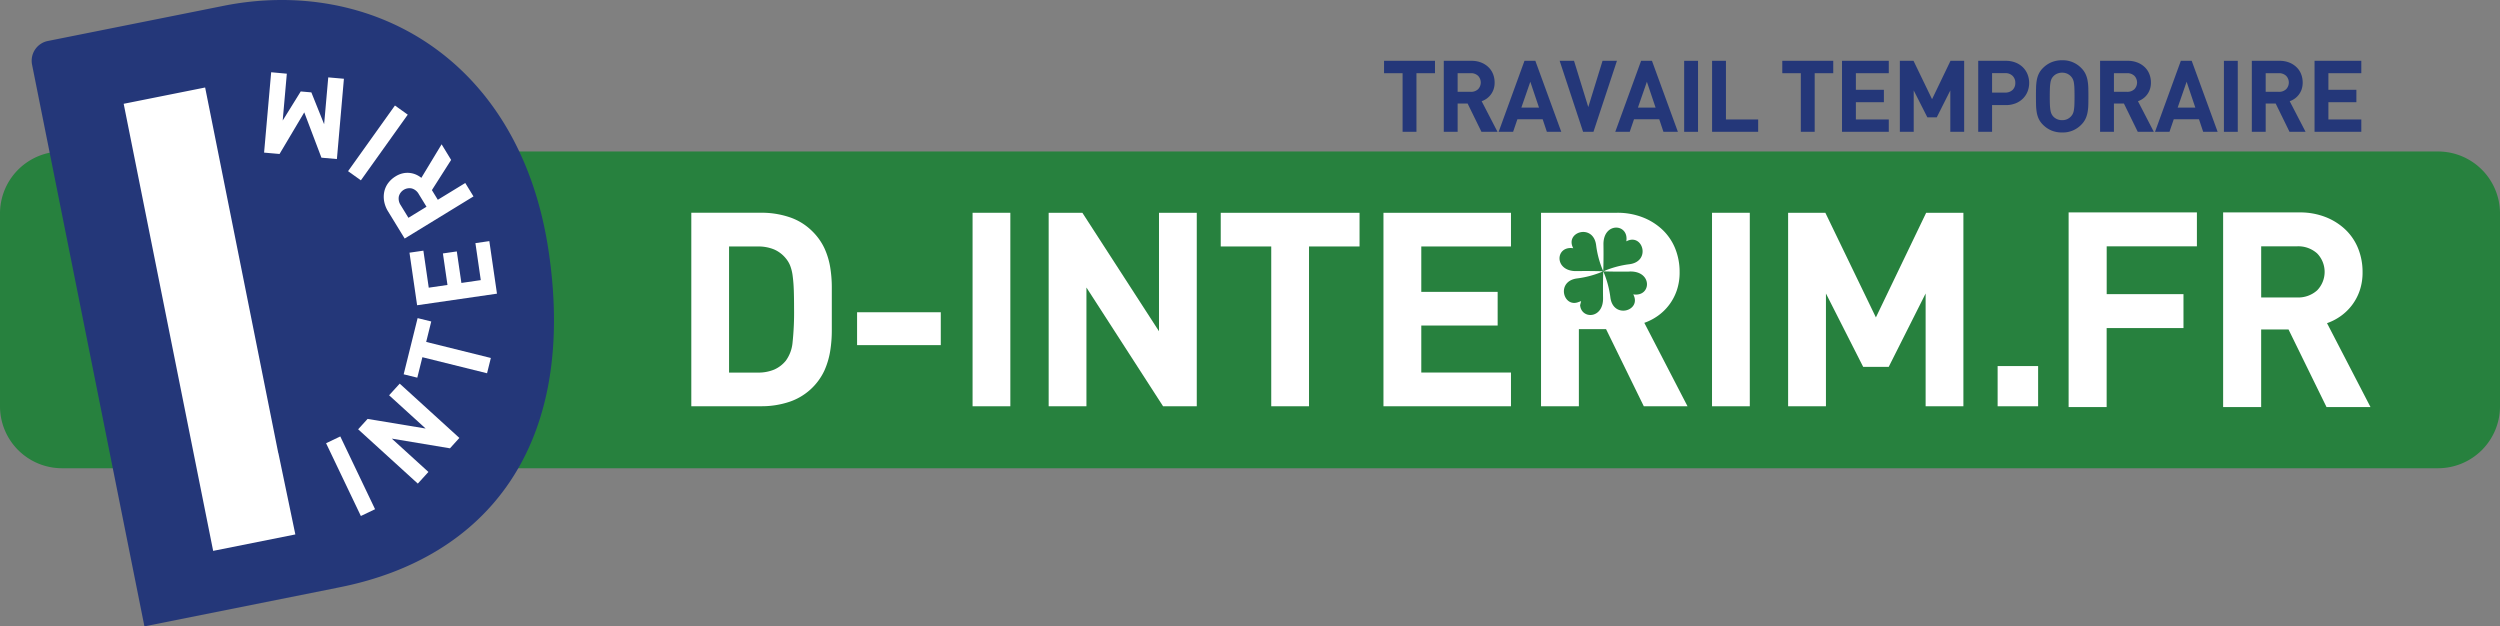
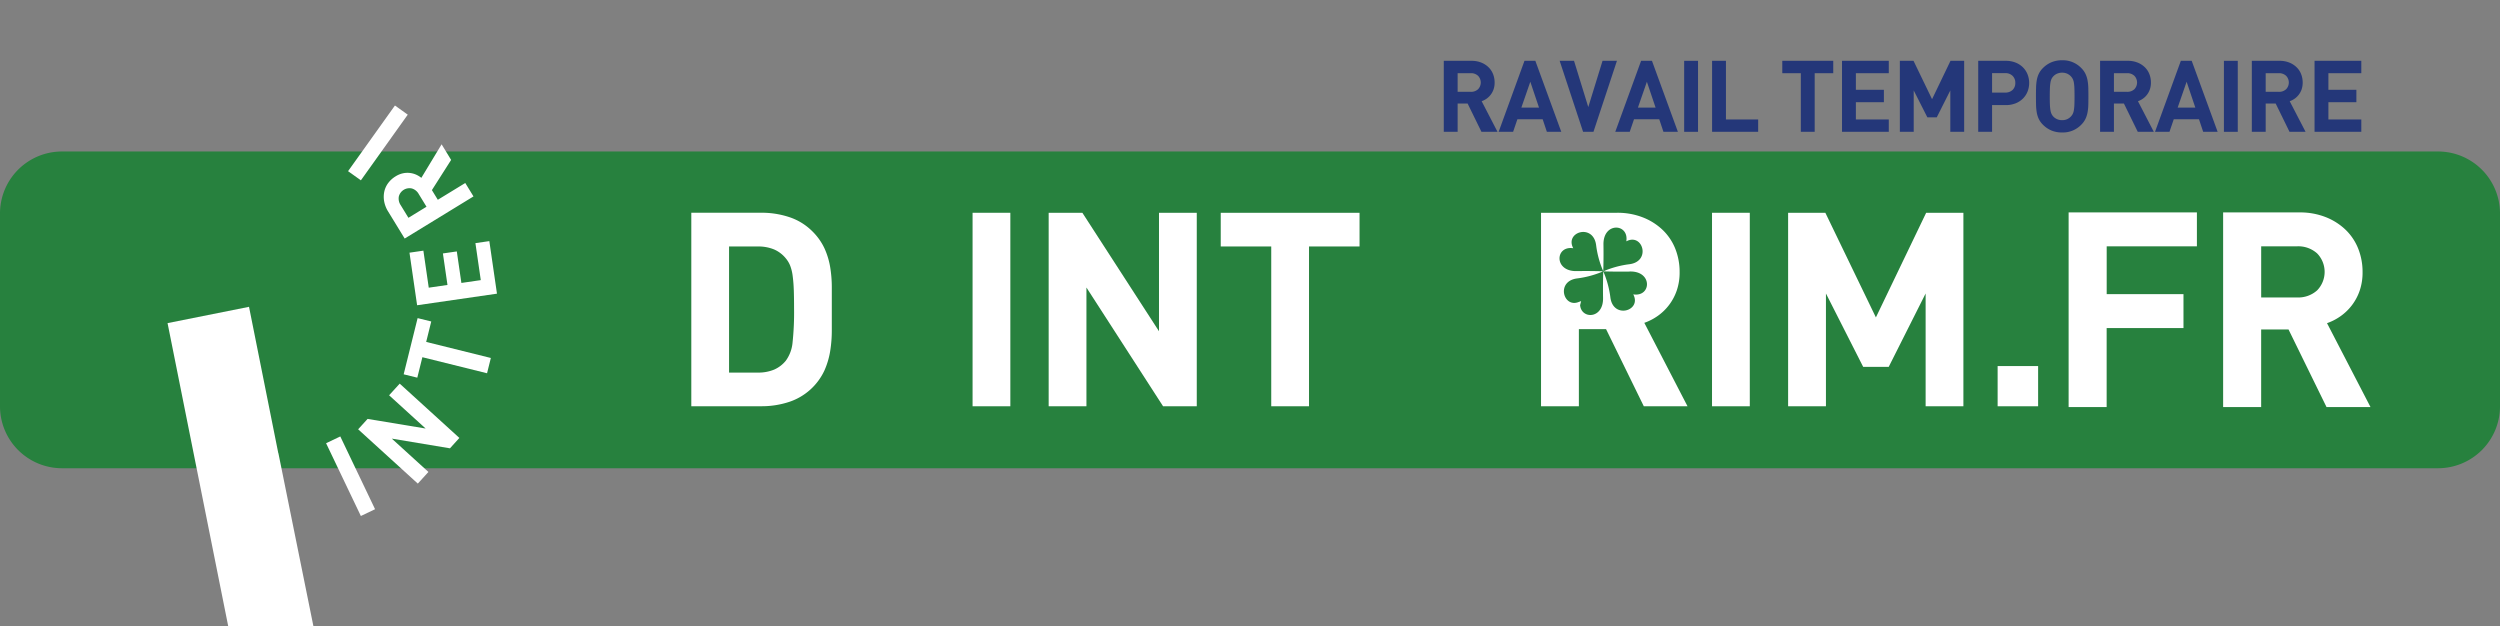
<svg xmlns="http://www.w3.org/2000/svg" width="223.508" height="56" viewBox="0 0 223.508 56">
  <rect x="0" y="0" width="223.508" height="56" fill="#808080" stroke="none" />
  <g id="Logo" transform="translate(-204 -24)">
    <g id="DINTERIM_FR_RVB" transform="translate(204 24)">
      <path id="Tracé_50" data-name="Tracé 50" d="M5.526,72.2H217.983a5.542,5.542,0,0,0,5.526-5.526V49.408a5.542,5.542,0,0,0-5.526-5.526H5.526A5.542,5.542,0,0,0,0,49.408V66.677A5.542,5.542,0,0,0,5.526,72.2" transform="translate(0 -30.338)" fill="#27813e" />
-       <path id="Tracé_51" data-name="Tracé 51" d="M36.722,52.5,19.246,56,9.2,5.779a1.8,1.8,0,0,1,1.408-2.114L26.321.521C39.394-2.095,52.842,5.128,55.395,22.535S49.8,49.887,36.722,52.5" transform="translate(-6.334 0)" fill="#243779" />
-       <path id="Tracé_52" data-name="Tracé 52" d="M49.657,58.041l-.009,0L45.725,38.434l-1.16-5.8-1.457-7.283-7.283,1.457,8,39.971,7.348-1.47Z" transform="translate(-24.768 -17.529)" fill="#fff" />
+       <path id="Tracé_52" data-name="Tracé 52" d="M49.657,58.041l-.009,0l-1.16-5.8-1.457-7.283-7.283,1.457,8,39.971,7.348-1.47Z" transform="translate(-24.768 -17.529)" fill="#fff" />
      <rect id="Rectangle_25" data-name="Rectangle 25" width="1.408" height="7.213" transform="matrix(0.902, -0.431, 0.431, 0.902, 29.153, 39.626)" fill="#fff" />
      <path id="Tracé_53" data-name="Tracé 53" d="M111.96,116.907l-5.2-.867,3.274,2.98-.948,1.042-5.335-4.855.845-.929,5.19.86-3.267-2.973.948-1.041,5.335,4.855Z" transform="translate(-71.732 -76.826)" fill="#fff" />
      <path id="Tracé_54" data-name="Tracé 54" d="M118.945,94.269l5.781,1.435-.339,1.367-5.782-1.435-.454,1.829-1.219-.3,1.247-5.024,1.219.3Z" transform="translate(-80.843 -63.7)" fill="#fff" />
      <path id="Tracé_55" data-name="Tracé 55" d="M126.44,74.534,119.3,75.569l-.682-4.7,1.243-.18.48,3.309,1.674-.243-.408-2.818,1.243-.18.409,2.818,1.734-.252-.48-3.308,1.244-.18Z" transform="translate(-82.009 -48.279)" fill="#fff" />
      <path id="Tracé_56" data-name="Tracé 56" d="M117.183,43.207l-1.719,2.7.529.864,2.454-1.5.735,1.2-6.152,3.766-1.475-2.411a2.585,2.585,0,0,1-.362-.931,2.258,2.258,0,0,1,.02-.879,1.99,1.99,0,0,1,.356-.758,2.323,2.323,0,0,1,.648-.581,2.064,2.064,0,0,1,.643-.269,1.915,1.915,0,0,1,1.178.11,2.026,2.026,0,0,1,.482.293l1.812-3Zm-4.675,3.271a1.043,1.043,0,0,0,.165.772l.693,1.132,1.616-.989-.693-1.132a1.042,1.042,0,0,0-.612-.5.982.982,0,0,0-1.169.715" transform="translate(-76.851 -28.91)" fill="#fff" />
      <rect id="Rectangle_26" data-name="Rectangle 26" width="7.213" height="1.408" transform="matrix(0.581, -0.814, 0.814, 0.581, 31.118, 15.304)" fill="#fff" />
-       <path id="Tracé_57" data-name="Tracé 57" d="M78.523,21.069l-.369,4.188,1.613-2.6.949.083,1.142,2.847.369-4.188,1.4.123L83,28.7l-1.383-.122-1.535-4.051-2.21,3.72-1.382-.122.633-7.185Z" transform="translate(-52.88 -14.481)" fill="#fff" />
-       <path id="Tracé_58" data-name="Tracé 58" d="M403.809,18.722v5.242H402.57V18.722h-1.658V17.617h4.555v1.105Z" transform="translate(-277.174 -12.179)" fill="#243779" />
      <path id="Tracé_59" data-name="Tracé 59" d="M421.583,23.964l-1.239-2.532h-.891v2.532h-1.239V17.617H420.7a2.275,2.275,0,0,1,.865.156,1.981,1.981,0,0,1,.651.419,1.752,1.752,0,0,1,.406.615,2.05,2.05,0,0,1,.138.754,1.833,1.833,0,0,1-.094.606,1.683,1.683,0,0,1-.624.834,1.787,1.787,0,0,1-.441.227l1.417,2.737Zm-.307-5.011a.92.92,0,0,0-.655-.231h-1.168v1.667h1.168a.918.918,0,0,0,.655-.23.865.865,0,0,0,0-1.206" transform="translate(-289.136 -12.179)" fill="#243779" />
      <path id="Tracé_60" data-name="Tracé 60" d="M438.435,23.964l-.375-1.123H435.8l-.383,1.123h-1.293l2.309-6.347h.972l2.318,6.347Zm-1.48-4.475-.8,2.309h1.578Z" transform="translate(-300.14 -12.179)" fill="#243779" />
      <path id="Tracé_61" data-name="Tracé 61" d="M454.8,23.964h-.927l-2.095-6.347h1.284l1.275,4.136,1.275-4.136H456.9Z" transform="translate(-312.34 -12.18)" fill="#243779" />
      <path id="Tracé_62" data-name="Tracé 62" d="M472.2,23.964l-.375-1.123h-2.256l-.383,1.123h-1.293l2.309-6.347h.972l2.318,6.347Zm-1.48-4.475-.8,2.309h1.578Z" transform="translate(-323.483 -12.179)" fill="#243779" />
      <rect id="Rectangle_27" data-name="Rectangle 27" width="1.239" height="6.347" transform="translate(150.57 5.438)" fill="#243779" />
      <path id="Tracé_63" data-name="Tracé 63" d="M495.938,23.964V17.617h1.239v5.242h2.88v1.106Z" transform="translate(-342.872 -12.18)" fill="#243779" />
      <path id="Tracé_64" data-name="Tracé 64" d="M519.169,18.722v5.242H517.93V18.722h-1.658V17.617h4.556v1.105Z" transform="translate(-356.93 -12.179)" fill="#243779" />
      <path id="Tracé_65" data-name="Tracé 65" d="M533.574,23.964V17.617h4.181v1.105h-2.942v1.489h2.505v1.106h-2.505v1.542h2.942v1.106Z" transform="translate(-368.892 -12.18)" fill="#243779" />
      <path id="Tracé_66" data-name="Tracé 66" d="M554.838,23.964v-3.7l-1.213,2.407h-.838l-1.221-2.407v3.7h-1.239V17.617h1.221l1.658,3.432,1.649-3.432h1.221v6.347Z" transform="translate(-380.474 -12.18)" fill="#243779" />
      <path id="Tracé_67" data-name="Tracé 67" d="M577.442,20.358a1.848,1.848,0,0,1-.415.633,1.946,1.946,0,0,1-.66.428,2.338,2.338,0,0,1-.878.156h-1.221v2.389h-1.239V17.617h2.46a2.338,2.338,0,0,1,.878.156,1.944,1.944,0,0,1,.66.427,1.855,1.855,0,0,1,.415.633,2.109,2.109,0,0,1,0,1.525m-1.342-1.4a.919.919,0,0,0-.673-.241h-1.159v1.739h1.159a.928.928,0,0,0,.673-.236.833.833,0,0,0,.245-.628.848.848,0,0,0-.245-.633" transform="translate(-396.17 -12.179)" fill="#243779" />
      <path id="Tracé_68" data-name="Tracé 68" d="M594.432,21.437a4.256,4.256,0,0,1-.067.669,2.355,2.355,0,0,1-.187.584,1.858,1.858,0,0,1-.37.513,2.278,2.278,0,0,1-1.712.7,2.436,2.436,0,0,1-.963-.178,2.382,2.382,0,0,1-.758-.517,1.859,1.859,0,0,1-.37-.513,2.222,2.222,0,0,1-.182-.584,4.537,4.537,0,0,1-.062-.669q-.009-.356-.009-.767t.009-.766a4.545,4.545,0,0,1,.062-.669,2.233,2.233,0,0,1,.182-.584,1.868,1.868,0,0,1,.37-.513,2.391,2.391,0,0,1,.758-.517,2.441,2.441,0,0,1,.963-.179,2.283,2.283,0,0,1,1.712.7,1.867,1.867,0,0,1,.37.513,2.367,2.367,0,0,1,.187.584,4.264,4.264,0,0,1,.067.669q.009.357.009.766t-.009.767m-1.244-1.52a3.81,3.81,0,0,0-.049-.495,1.141,1.141,0,0,0-.1-.316,1.031,1.031,0,0,0-.486-.464,1.074,1.074,0,0,0-.459-.094,1.1,1.1,0,0,0-.464.094,1,1,0,0,0-.339.245.909.909,0,0,0-.147.219,1.253,1.253,0,0,0-.094.316,3.752,3.752,0,0,0-.049.495q-.013.3-.014.753t.014.754a3.735,3.735,0,0,0,.049.494,1.252,1.252,0,0,0,.094.317.915.915,0,0,0,.147.219,1,1,0,0,0,.339.245,1.1,1.1,0,0,0,.464.094,1.074,1.074,0,0,0,.459-.094,1.031,1.031,0,0,0,.486-.464,1.14,1.14,0,0,0,.1-.317,3.793,3.793,0,0,0,.049-.494q.013-.3.013-.754t-.013-.753" transform="translate(-407.731 -12.059)" fill="#243779" />
      <path id="Tracé_69" data-name="Tracé 69" d="M611.695,23.964l-1.239-2.532h-.891v2.532h-1.239V17.617h2.487a2.275,2.275,0,0,1,.864.156,1.981,1.981,0,0,1,.651.419,1.752,1.752,0,0,1,.406.615,2.05,2.05,0,0,1,.138.754,1.832,1.832,0,0,1-.094.606,1.705,1.705,0,0,1-.254.477,1.688,1.688,0,0,1-.37.357,1.784,1.784,0,0,1-.441.227l1.417,2.737Zm-.307-5.011a.92.92,0,0,0-.655-.231h-1.168v1.667h1.168a.918.918,0,0,0,.655-.23.865.865,0,0,0,0-1.206" transform="translate(-420.572 -12.179)" fill="#243779" />
      <path id="Tracé_70" data-name="Tracé 70" d="M628.546,23.964l-.375-1.123h-2.255l-.383,1.123H624.24l2.309-6.347h.972l2.318,6.347Zm-1.48-4.475-.8,2.309h1.578Z" transform="translate(-431.575 -12.179)" fill="#243779" />
      <rect id="Rectangle_28" data-name="Rectangle 28" width="1.239" height="6.347" transform="translate(198.825 5.438)" fill="#243779" />
      <path id="Tracé_71" data-name="Tracé 71" d="M655.654,23.964l-1.239-2.532h-.892v2.532h-1.239V17.617h2.487a2.277,2.277,0,0,1,.865.156,1.983,1.983,0,0,1,.651.419,1.747,1.747,0,0,1,.406.615,2.05,2.05,0,0,1,.138.754,1.832,1.832,0,0,1-.094.606,1.705,1.705,0,0,1-.254.477,1.688,1.688,0,0,1-.37.357,1.784,1.784,0,0,1-.441.227l1.418,2.737Zm-.307-5.011a.92.92,0,0,0-.655-.231h-1.168v1.667h1.168a.918.918,0,0,0,.655-.23.865.865,0,0,0,0-1.206" transform="translate(-450.964 -12.179)" fill="#243779" />
      <path id="Tracé_72" data-name="Tracé 72" d="M670.453,23.964V17.617h4.181v1.105h-2.942v1.489h2.5v1.106h-2.5v1.542h2.942v1.106Z" transform="translate(-463.525 -12.18)" fill="#243779" />
      <path id="Tracé_73" data-name="Tracé 73" d="M212.811,72.156A11.518,11.518,0,0,1,212.666,74a7.056,7.056,0,0,1-.51,1.725,5.317,5.317,0,0,1-3.122,2.806,7.816,7.816,0,0,1-2.539.4H200.25v-17.3h6.244a7.849,7.849,0,0,1,2.539.4,5.205,5.205,0,0,1,2.029,1.252,5.258,5.258,0,0,1,1.093,1.531,6.7,6.7,0,0,1,.51,1.676,11.073,11.073,0,0,1,.146,1.823v3.839Zm-3.4-3.633a12.538,12.538,0,0,0-.1-1.251,3.854,3.854,0,0,0-.219-.9,2.409,2.409,0,0,0-.389-.656,2.787,2.787,0,0,0-1.045-.8,3.679,3.679,0,0,0-1.482-.268h-2.551V75.922h2.551a3.685,3.685,0,0,0,1.482-.267,2.788,2.788,0,0,0,1.045-.8,3.247,3.247,0,0,0,.6-1.628,25.537,25.537,0,0,0,.134-3.013q0-.971-.024-1.689" transform="translate(-138.445 -42.612)" fill="#fff" />
-       <rect id="Rectangle_29" data-name="Rectangle 29" width="7.483" height="2.939" transform="translate(76.626 27.916)" fill="#fff" />
      <rect id="Rectangle_30" data-name="Rectangle 30" width="3.377" height="17.299" transform="translate(86.951 19.023)" fill="#fff" />
      <path id="Tracé_74" data-name="Tracé 74" d="M313.994,78.934l-6.852-10.617V78.934h-3.377v-17.3h3.013l6.851,10.593V61.636h3.377v17.3Z" transform="translate(-210.011 -42.612)" fill="#fff" />
      <path id="Tracé_75" data-name="Tracé 75" d="M361.492,64.647V78.934h-3.377V64.647H353.6V61.635H366.01v3.012Z" transform="translate(-244.462 -42.612)" fill="#fff" />
-       <path id="Tracé_76" data-name="Tracé 76" d="M400.747,78.934v-17.3h11.4v3.012h-8.018v4.058h6.827v3.013h-6.827v4.2h8.018v3.013Z" transform="translate(-277.061 -42.612)" fill="#fff" />
      <path id="Tracé_77" data-name="Tracé 77" d="M455.589,78.935l-3.377-6.9h-2.429v6.9H446.4v-17.3h6.779a6.2,6.2,0,0,1,2.356.425,5.4,5.4,0,0,1,1.773,1.141,4.78,4.78,0,0,1,1.106,1.677,5.579,5.579,0,0,1,.376,2.053,4.962,4.962,0,0,1-.255,1.652,4.63,4.63,0,0,1-.693,1.3,4.56,4.56,0,0,1-1.008.973,4.872,4.872,0,0,1-1.2.619l3.863,7.459Z" transform="translate(-308.627 -42.612)" fill="#fff" />
      <rect id="Rectangle_31" data-name="Rectangle 31" width="3.377" height="17.299" transform="translate(153.06 19.023)" fill="#fff" />
      <path id="Tracé_78" data-name="Tracé 78" d="M530.254,78.934V68.851l-3.3,6.56h-2.283l-3.329-6.56V78.934H517.96v-17.3h3.329l4.519,9.354,4.495-9.354h3.328v17.3Z" transform="translate(-358.097 -42.612)" fill="#fff" />
      <rect id="Rectangle_32" data-name="Rectangle 32" width="3.62" height="3.595" transform="translate(178.594 32.727)" fill="#fff" />
      <path id="Tracé_79" data-name="Tracé 79" d="M458.04,69.86c-1.244.019-2.2-.011-2.366-.017a.029.029,0,0,0,0-.013,8.581,8.581,0,0,1,2.284-.623c2.006-.232,1.222-2.839-.249-2.048.256-1.616-2.075-1.753-2.043.286.019,1.244-.011,2.2-.017,2.366a.034.034,0,0,0-.013,0,8.559,8.559,0,0,1-.623-2.284c-.232-2.006-2.839-1.222-2.048.249-1.616-.257-1.753,2.075.286,2.043,1.206-.019,2.138.009,2.35.016l-.051.044a8.592,8.592,0,0,1-2.214.592c-1.943.225-1.268,2.672.112,2.11l.221-.079-.091.363c.108,1.273,2.081,1.248,2.051-.632-.019-1.212.009-2.147.016-2.353l.015-.013a8.568,8.568,0,0,1,.621,2.281c.232,2.007,2.839,1.223,2.048-.249,1.616.257,1.752-2.075-.287-2.044" transform="translate(-312.311 -45.582)" fill="#27813e" />
      <path id="Tracé_80" data-name="Tracé 80" d="M602.635,64.56v4.278H609.5v3.031h-6.869v7.065h-3.4V61.529H610.7V64.56Z" transform="translate(-414.29 -42.539)" fill="#fff" />
      <path id="Tracé_81" data-name="Tracé 81" d="M653.228,78.934l-3.4-6.943h-2.445v6.943h-3.4V61.529h6.82a6.252,6.252,0,0,1,2.371.428,5.436,5.436,0,0,1,1.784,1.149,4.8,4.8,0,0,1,1.112,1.687,5.614,5.614,0,0,1,.379,2.066,5.008,5.008,0,0,1-.257,1.662,4.62,4.62,0,0,1-1.711,2.286,4.88,4.88,0,0,1-1.21.623l3.887,7.5Zm-.843-13.742a2.519,2.519,0,0,0-1.8-.632h-3.2v4.571h3.2a2.518,2.518,0,0,0,1.8-.632,2.37,2.37,0,0,0,0-3.307" transform="translate(-445.228 -42.538)" fill="#fff" />
    </g>
  </g>
</svg>